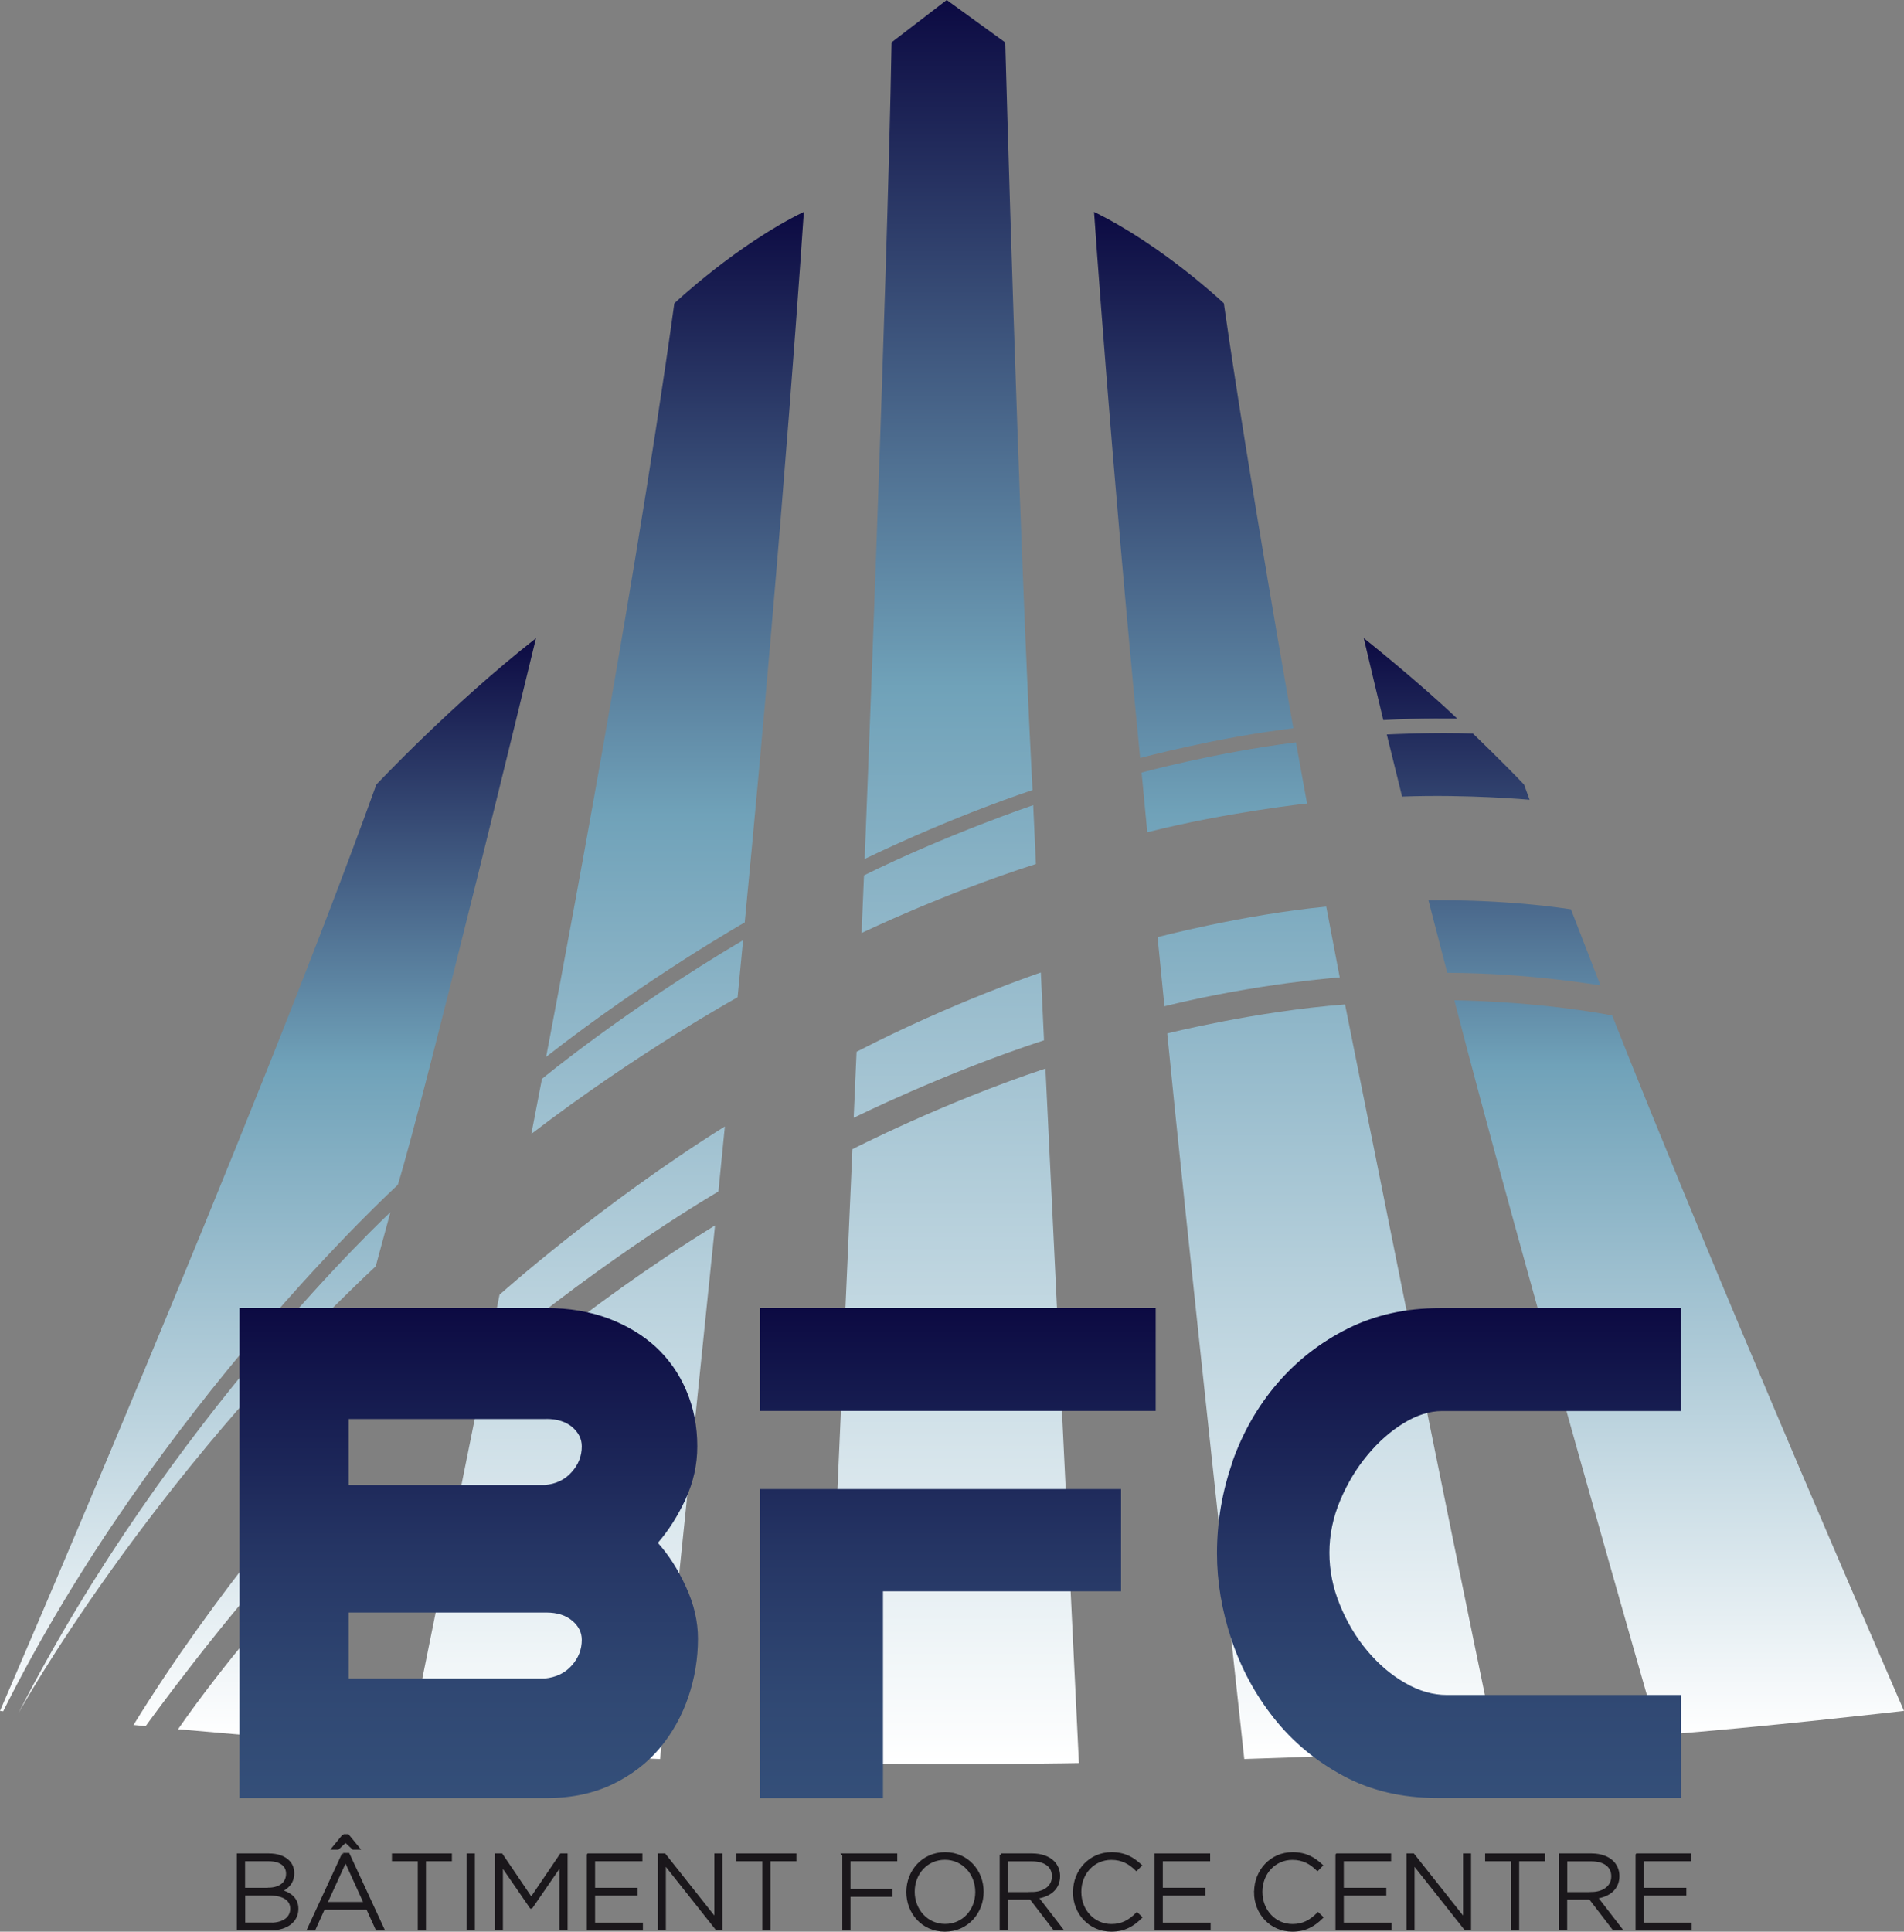
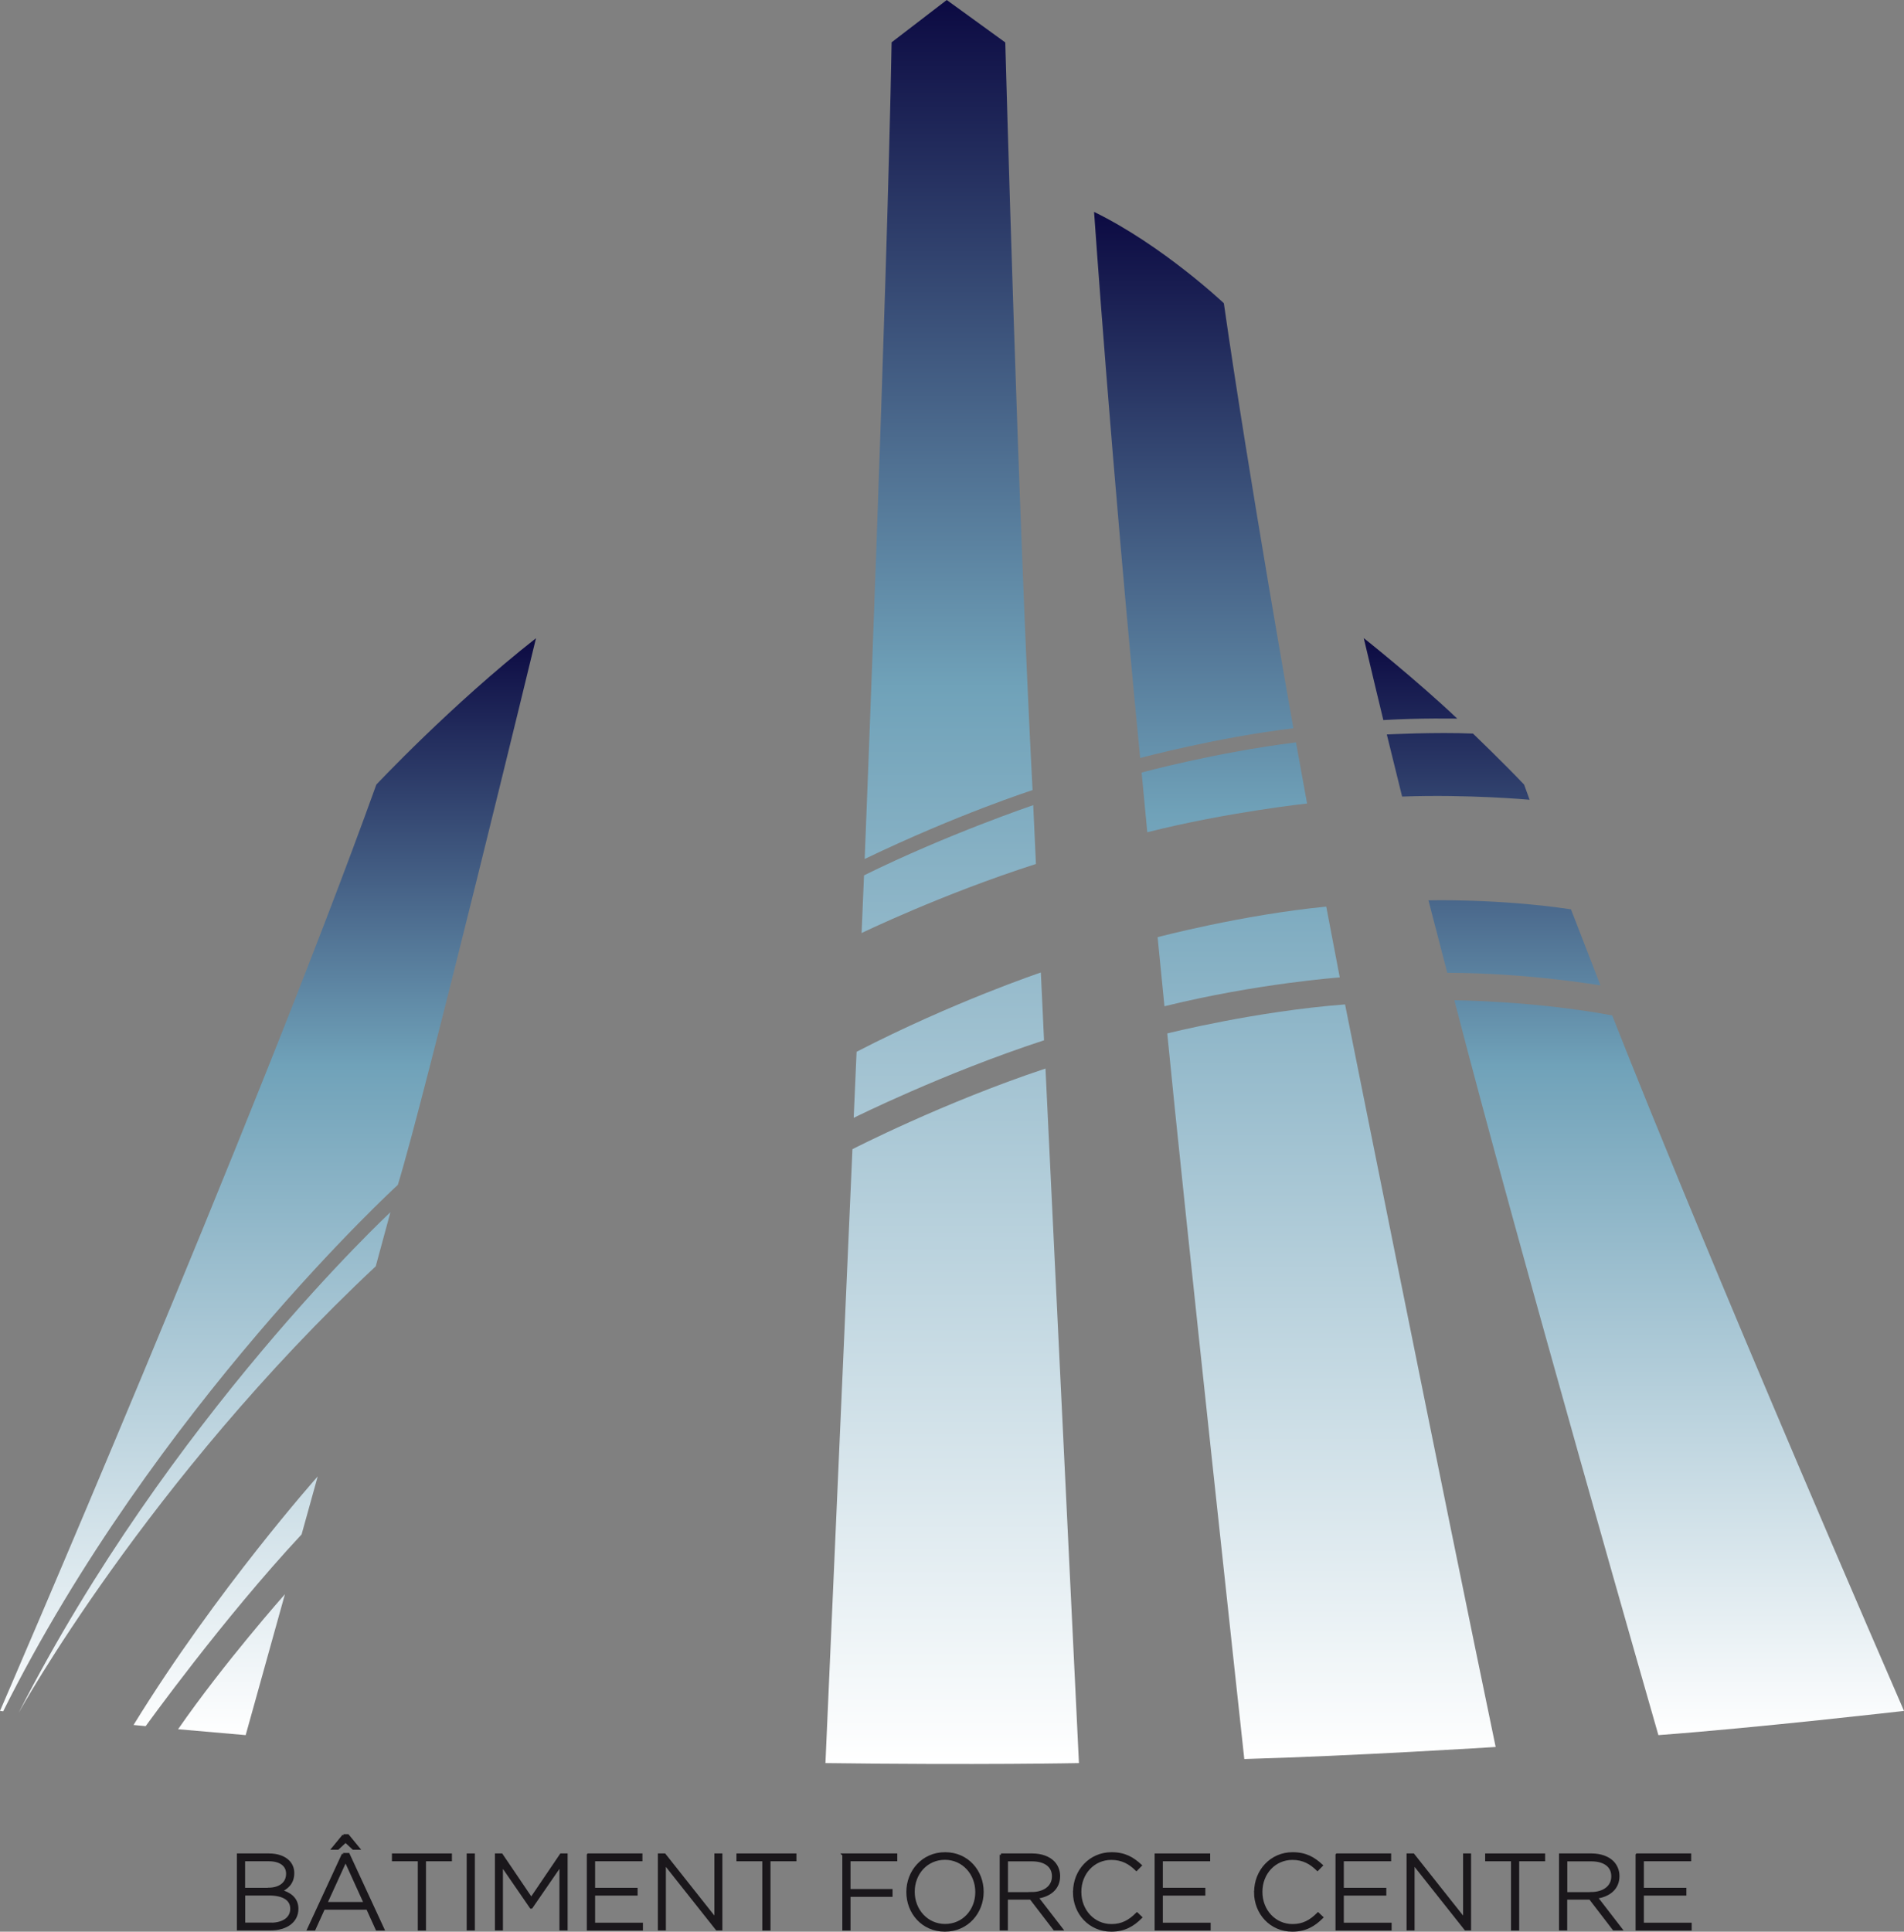
<svg xmlns="http://www.w3.org/2000/svg" xmlns:xlink="http://www.w3.org/1999/xlink" id="Calque_2" viewBox="0 0 197.47 200.28">
  <rect x="0" y="0" width="197.47" height="200.28" fill="#808080" stroke="none" />
  <defs>
    <style>
      .cls-1 {
        fill: url(#linear-gradient-2);
      }

      .cls-2 {
        fill: url(#linear-gradient-4);
      }

      .cls-3 {
        fill: url(#linear-gradient-3);
      }

      .cls-4 {
        fill: url(#linear-gradient-5);
      }

      .cls-5 {
        fill: #1a171b;
        stroke: #1a171b;
        stroke-miterlimit: 10;
        stroke-width: .28px;
      }

      .cls-6 {
        fill: url(#linear-gradient-6);
      }

      .cls-7 {
        fill: url(#linear-gradient);
      }
    </style>
    <linearGradient id="linear-gradient" x1="98.75" y1="182.89" x2="98.75" y2="0" gradientUnits="userSpaceOnUse">
      <stop offset="0" stop-color="#fff" />
      <stop offset=".61" stop-color="#70a2b9" />
      <stop offset="1" stop-color="#0c0a42" />
    </linearGradient>
    <linearGradient id="linear-gradient-2" x1="134.29" y1="182.38" x2="134.29" y2="21.97" xlink:href="#linear-gradient" />
    <linearGradient id="linear-gradient-3" x1="169.45" y1="179.9" x2="169.45" y2="66.16" xlink:href="#linear-gradient" />
    <linearGradient id="linear-gradient-4" x1="62.87" y1="182.38" x2="62.87" y2="21.97" xlink:href="#linear-gradient" />
    <linearGradient id="linear-gradient-5" x1="27.79" y1="179.9" x2="27.79" y2="66.16" xlink:href="#linear-gradient" />
    <linearGradient id="linear-gradient-6" x1="99.59" y1="186.42" x2="99.59" y2="135.62" gradientUnits="userSpaceOnUse">
      <stop offset="0" stop-color="#344f79" />
      <stop offset=".21" stop-color="#304873" />
      <stop offset=".51" stop-color="#253564" />
      <stop offset=".86" stop-color="#13174c" />
      <stop offset="1" stop-color="#0c0a42" />
    </linearGradient>
  </defs>
  <g id="Calque_1-2" data-name="Calque_1">
    <g>
      <path class="cls-7" d="M92.47,4.39l5.72-4.39,6.07,4.4s1.36,49.89,2.83,77.52c0,0-7.69,2.47-17.41,7.14,0,0,2.33-58.6,2.79-84.67ZM107.16,83.48s-8.97,3.04-17.55,7.28l-.25,5.98s8.29-4.02,18.08-7.16l-.28-6.1ZM107.95,100.83s-9.07,3.04-19.11,8.22l-.3,6.85s9.25-4.61,19.74-8.04l-.33-7.02ZM85.6,182.8c15.96.21,26.3,0,26.3,0l-3.47-72.01c-10.63,3.53-20.02,8.36-20.02,8.36l-2.8,63.65Z" />
      <path class="cls-1" d="M120.05,97.17s8.75-2.32,17.5-3.17l1.4,7.34s-8.52.61-18.18,2.99l-.71-7.16ZM129.04,182.38c11.44-.32,26.08-1.25,26.08-1.25-5.4-25.89-15.62-76.99-15.62-76.99-9.33.71-18.44,3.01-18.44,3.01,1.66,17.08,7.99,75.23,7.99,75.23ZM118.98,86.29c8.33-2.1,16.58-2.98,16.58-2.98l-1.15-6.34c-8.44,1.06-16.01,3.13-16.01,3.13l.59,6.19ZM118.25,78.59s8.02-2.15,15.89-3.08c0,0-4.64-26.09-7.21-44.07,0,0-6.35-6-13.46-9.47,0,0,1.79,25.96,4.78,56.61Z" />
      <path class="cls-3" d="M141.44,66.16s5.41,4.29,9.7,8.35c0,0-3.83-.08-7.67.15,0,0-1.46-6.04-2.03-8.5ZM145.42,82.59c6.89-.25,13.22.33,13.22.33l-.57-1.57c-1.98-2.1-5.3-5.29-5.3-5.29-3.81-.17-8.94.09-8.94.09l1.59,6.45ZM150.1,100.86c8.43.02,15.89,1.31,15.89,1.31l-3.06-7.89c-7.65-1.13-14.78-.93-14.78-.93l1.95,7.51ZM172,179.9c10.47-.78,25.47-2.51,25.47-2.51-21.53-49.59-30.26-72.11-30.26-72.11-8.18-1.52-16.37-1.57-16.37-1.57,6.49,25.18,21.16,76.2,21.16,76.2Z" />
-       <path class="cls-2" d="M69.95,31.44s6.46-6.09,13.42-9.47c0,0-2.05,31.36-6.13,73.67,0,0-10.24,5.83-20.6,13.94,0,0,8.8-45.55,13.3-78.13ZM55.1,117.57c11.09-8.49,21.4-14.17,21.4-14.17l.57-5.92c-12.28,7.27-20.86,14.38-20.86,14.38l-1.1,5.71ZM50.53,140.7c12.66-10.62,23.98-17.16,23.98-17.16l.67-6.75c-12.93,8.1-23.37,17.45-23.37,17.45l-1.29,6.46ZM42.37,181.13c11.04.75,26.09,1.25,26.09,1.25,1.82-17.5,5.7-55.32,5.7-55.32-13.66,8.39-24.53,18.13-24.53,18.13-.24,1.19-7.26,35.94-7.26,35.94Z" />
      <path class="cls-4" d="M38.96,131.3C15.21,153.55,1.93,177.6,1.93,177.6c15.59-30.56,38.56-51.91,38.56-51.91l-1.52,5.6ZM32.95,153.08s-10.47,11.74-19.1,25.77l1.26.12s7.98-11.1,16.17-19.88l1.67-6.01ZM29.55,165.29s-6.33,7.14-11.08,14l7.01.61,4.07-14.61ZM0,177.39l.33.04c15.75-31.55,40.93-54.58,40.93-54.58,2.8-9.08,14.33-56.68,14.33-56.68-8.8,6.91-16.56,15.18-16.56,15.18C26.4,116.46,0,177.39,0,177.39Z" />
      <g>
        <path class="cls-5" d="M24.71,192.31h3.18c.87,0,1.57.25,2,.68.32.32.49.73.49,1.21v.02c0,1.05-.68,1.57-1.31,1.83.92.24,1.74.77,1.74,1.84v.02c0,1.29-1.1,2.1-2.76,2.1h-3.34v-7.7ZM27.83,195.86c1.15,0,1.98-.56,1.98-1.58v-.02c0-.85-.69-1.42-1.93-1.42h-2.6v3.03h2.54ZM28.08,199.49c1.32,0,2.16-.61,2.16-1.58v-.02c0-.95-.82-1.5-2.34-1.5h-2.61v3.09h2.79Z" />
        <path class="cls-5" d="M35.58,192.26h.55l3.59,7.76h-.63l-.98-2.16h-4.54l-.98,2.16h-.59l3.59-7.76ZM37.87,197.34l-2.03-4.46-2.04,4.46h4.06ZM35.63,190.31h.44l1.1,1.34h-.52l-.81-.75-.81.75h-.49l1.1-1.34Z" />
        <path class="cls-5" d="M43.47,192.84h-2.68v-.53h5.94v.53h-2.69v7.18h-.57v-7.18Z" />
        <path class="cls-5" d="M48.54,192.31h.57v7.7h-.57v-7.7Z" />
        <path class="cls-5" d="M51.47,192.31h.54l3.09,4.56,3.09-4.56h.54v7.7h-.57v-6.69l-3.05,4.43h-.04l-3.05-4.43v6.69h-.55v-7.7Z" />
        <path class="cls-5" d="M61.01,192.31h5.48v.53h-4.91v3.03h4.41v.53h-4.41v3.09h4.96v.53h-5.54v-7.7Z" />
        <path class="cls-5" d="M68.38,192.31h.54l5.31,6.7v-6.7h.55v7.7h-.43l-5.43-6.85v6.85h-.55v-7.7Z" />
        <path class="cls-5" d="M79.2,192.84h-2.68v-.53h5.94v.53h-2.69v7.18h-.57v-7.18Z" />
        <path class="cls-5" d="M87.49,192.31h5.43v.53h-4.85v3.16h4.36v.53h-4.36v3.49h-.57v-7.7Z" />
        <path class="cls-5" d="M94.14,196.18v-.02c0-2.1,1.55-3.98,3.88-3.98s3.86,1.86,3.86,3.96t0,.02c0,2.1-1.55,3.98-3.88,3.98s-3.86-1.86-3.86-3.96ZM101.29,196.18v-.02c0-1.9-1.39-3.47-3.29-3.47s-3.27,1.54-3.27,3.44v.02c0,1.9,1.39,3.47,3.29,3.47s3.27-1.54,3.27-3.44Z" />
        <path class="cls-5" d="M103.82,192.31h3.24c.95,0,1.71.3,2.17.76.36.36.58.88.58,1.43v.02c0,1.29-.96,2.02-2.26,2.2l2.54,3.29h-.73l-2.45-3.19h-2.52v3.19h-.57v-7.7ZM106.99,196.31c1.29,0,2.25-.65,2.25-1.76v-.02c0-1.03-.81-1.68-2.21-1.68h-2.63v3.47h2.6Z" />
        <path class="cls-5" d="M111.43,196.18v-.02c0-2.18,1.63-3.98,3.85-3.98,1.38,0,2.2.51,2.99,1.23l-.41.42c-.67-.65-1.44-1.13-2.6-1.13-1.85,0-3.25,1.51-3.25,3.44v.02c0,1.95,1.42,3.47,3.26,3.47,1.11,0,1.87-.43,2.65-1.2l.39.37c-.81.8-1.69,1.34-3.06,1.34-2.2,0-3.83-1.75-3.83-3.96Z" />
        <path class="cls-5" d="M119.89,192.31h5.48v.53h-4.91v3.03h4.41v.53h-4.41v3.09h4.96v.53h-5.53v-7.7Z" />
        <path class="cls-5" d="M130.21,196.18v-.02c0-2.18,1.63-3.98,3.85-3.98,1.38,0,2.2.51,2.99,1.23l-.41.42c-.67-.65-1.44-1.13-2.6-1.13-1.85,0-3.25,1.51-3.25,3.44v.02c0,1.95,1.42,3.47,3.26,3.47,1.11,0,1.87-.43,2.65-1.2l.39.37c-.81.8-1.69,1.34-3.06,1.34-2.2,0-3.83-1.75-3.83-3.96Z" />
        <path class="cls-5" d="M138.66,192.31h5.48v.53h-4.91v3.03h4.41v.53h-4.41v3.09h4.96v.53h-5.54v-7.7Z" />
        <path class="cls-5" d="M146.03,192.31h.54l5.31,6.7v-6.7h.55v7.7h-.43l-5.43-6.85v6.85h-.55v-7.7Z" />
        <path class="cls-5" d="M156.85,192.84h-2.68v-.53h5.94v.53h-2.69v7.18h-.57v-7.18Z" />
        <path class="cls-5" d="M161.84,192.31h3.23c.95,0,1.71.3,2.17.76.36.36.58.88.58,1.43v.02c0,1.29-.96,2.02-2.26,2.2l2.54,3.29h-.73l-2.45-3.19h-2.52v3.19h-.57v-7.7ZM165.01,196.31c1.29,0,2.24-.65,2.24-1.76v-.02c0-1.03-.81-1.68-2.21-1.68h-2.63v3.47h2.6Z" />
        <path class="cls-5" d="M169.78,192.31h5.48v.53h-4.91v3.03h4.41v.53h-4.41v3.09h4.96v.53h-5.54v-7.7Z" />
      </g>
-       <path class="cls-6" d="M24.85,135.62h31.86c2.34,0,4.47.37,6.39,1.08,1.92.73,3.56,1.71,4.92,2.96,1.36,1.26,2.42,2.77,3.17,4.54.76,1.78,1.13,3.7,1.13,5.76,0,1.9-.4,3.71-1.21,5.47-.81,1.75-1.77,3.26-2.88,4.54,1.11,1.23,2.09,2.74,2.91,4.55.84,1.81,1.25,3.6,1.25,5.38,0,2.06-.33,4.08-1,6.05-.67,1.97-1.66,3.74-2.96,5.3-1.3,1.55-2.95,2.81-4.92,3.76-1.98.94-4.24,1.42-6.81,1.42h-31.86v-50.8ZM78.82,135.62h41.04v10.67h-41.04v-10.67ZM78.82,186.42v-32.03h37.45v10.6h-24.69v21.44h-12.76ZM127.82,151.55c1.09-3.06,2.64-5.77,4.67-8.13,2.03-2.36,4.46-4.25,7.3-5.67,2.83-1.41,6.01-2.12,9.51-2.12h25.02v10.67h-24.77c-1.28,0-2.6.42-3.96,1.25-1.36.83-2.61,1.93-3.75,3.3-1.14,1.36-2.09,2.93-2.84,4.71-.75,1.78-1.12,3.59-1.12,5.43s.36,3.64,1.09,5.41c.73,1.79,1.67,3.37,2.84,4.76,1.17,1.39,2.47,2.5,3.92,3.33,1.45.84,2.89,1.25,4.34,1.25h24.27v10.68h-25.28c-3.66,0-6.92-.77-9.75-2.3-2.83-1.52-5.23-3.52-7.17-5.96-1.95-2.45-3.42-5.18-4.42-8.17-1-3.01-1.5-5.98-1.5-8.93,0-3.27.54-6.45,1.62-9.51ZM56.67,147.13h-20.5v6.84h20.33c1.17-.11,2.1-.55,2.79-1.34.7-.77,1.05-1.66,1.05-2.67,0-.78-.34-1.44-1-2.01-.67-.55-1.56-.83-2.67-.83ZM56.67,167.19h-20.5v6.84h20.33c1.17-.12,2.1-.56,2.79-1.34.7-.77,1.05-1.66,1.05-2.67,0-.78-.34-1.44-1-1.99-.67-.56-1.56-.84-2.67-.84Z" />
    </g>
  </g>
</svg>